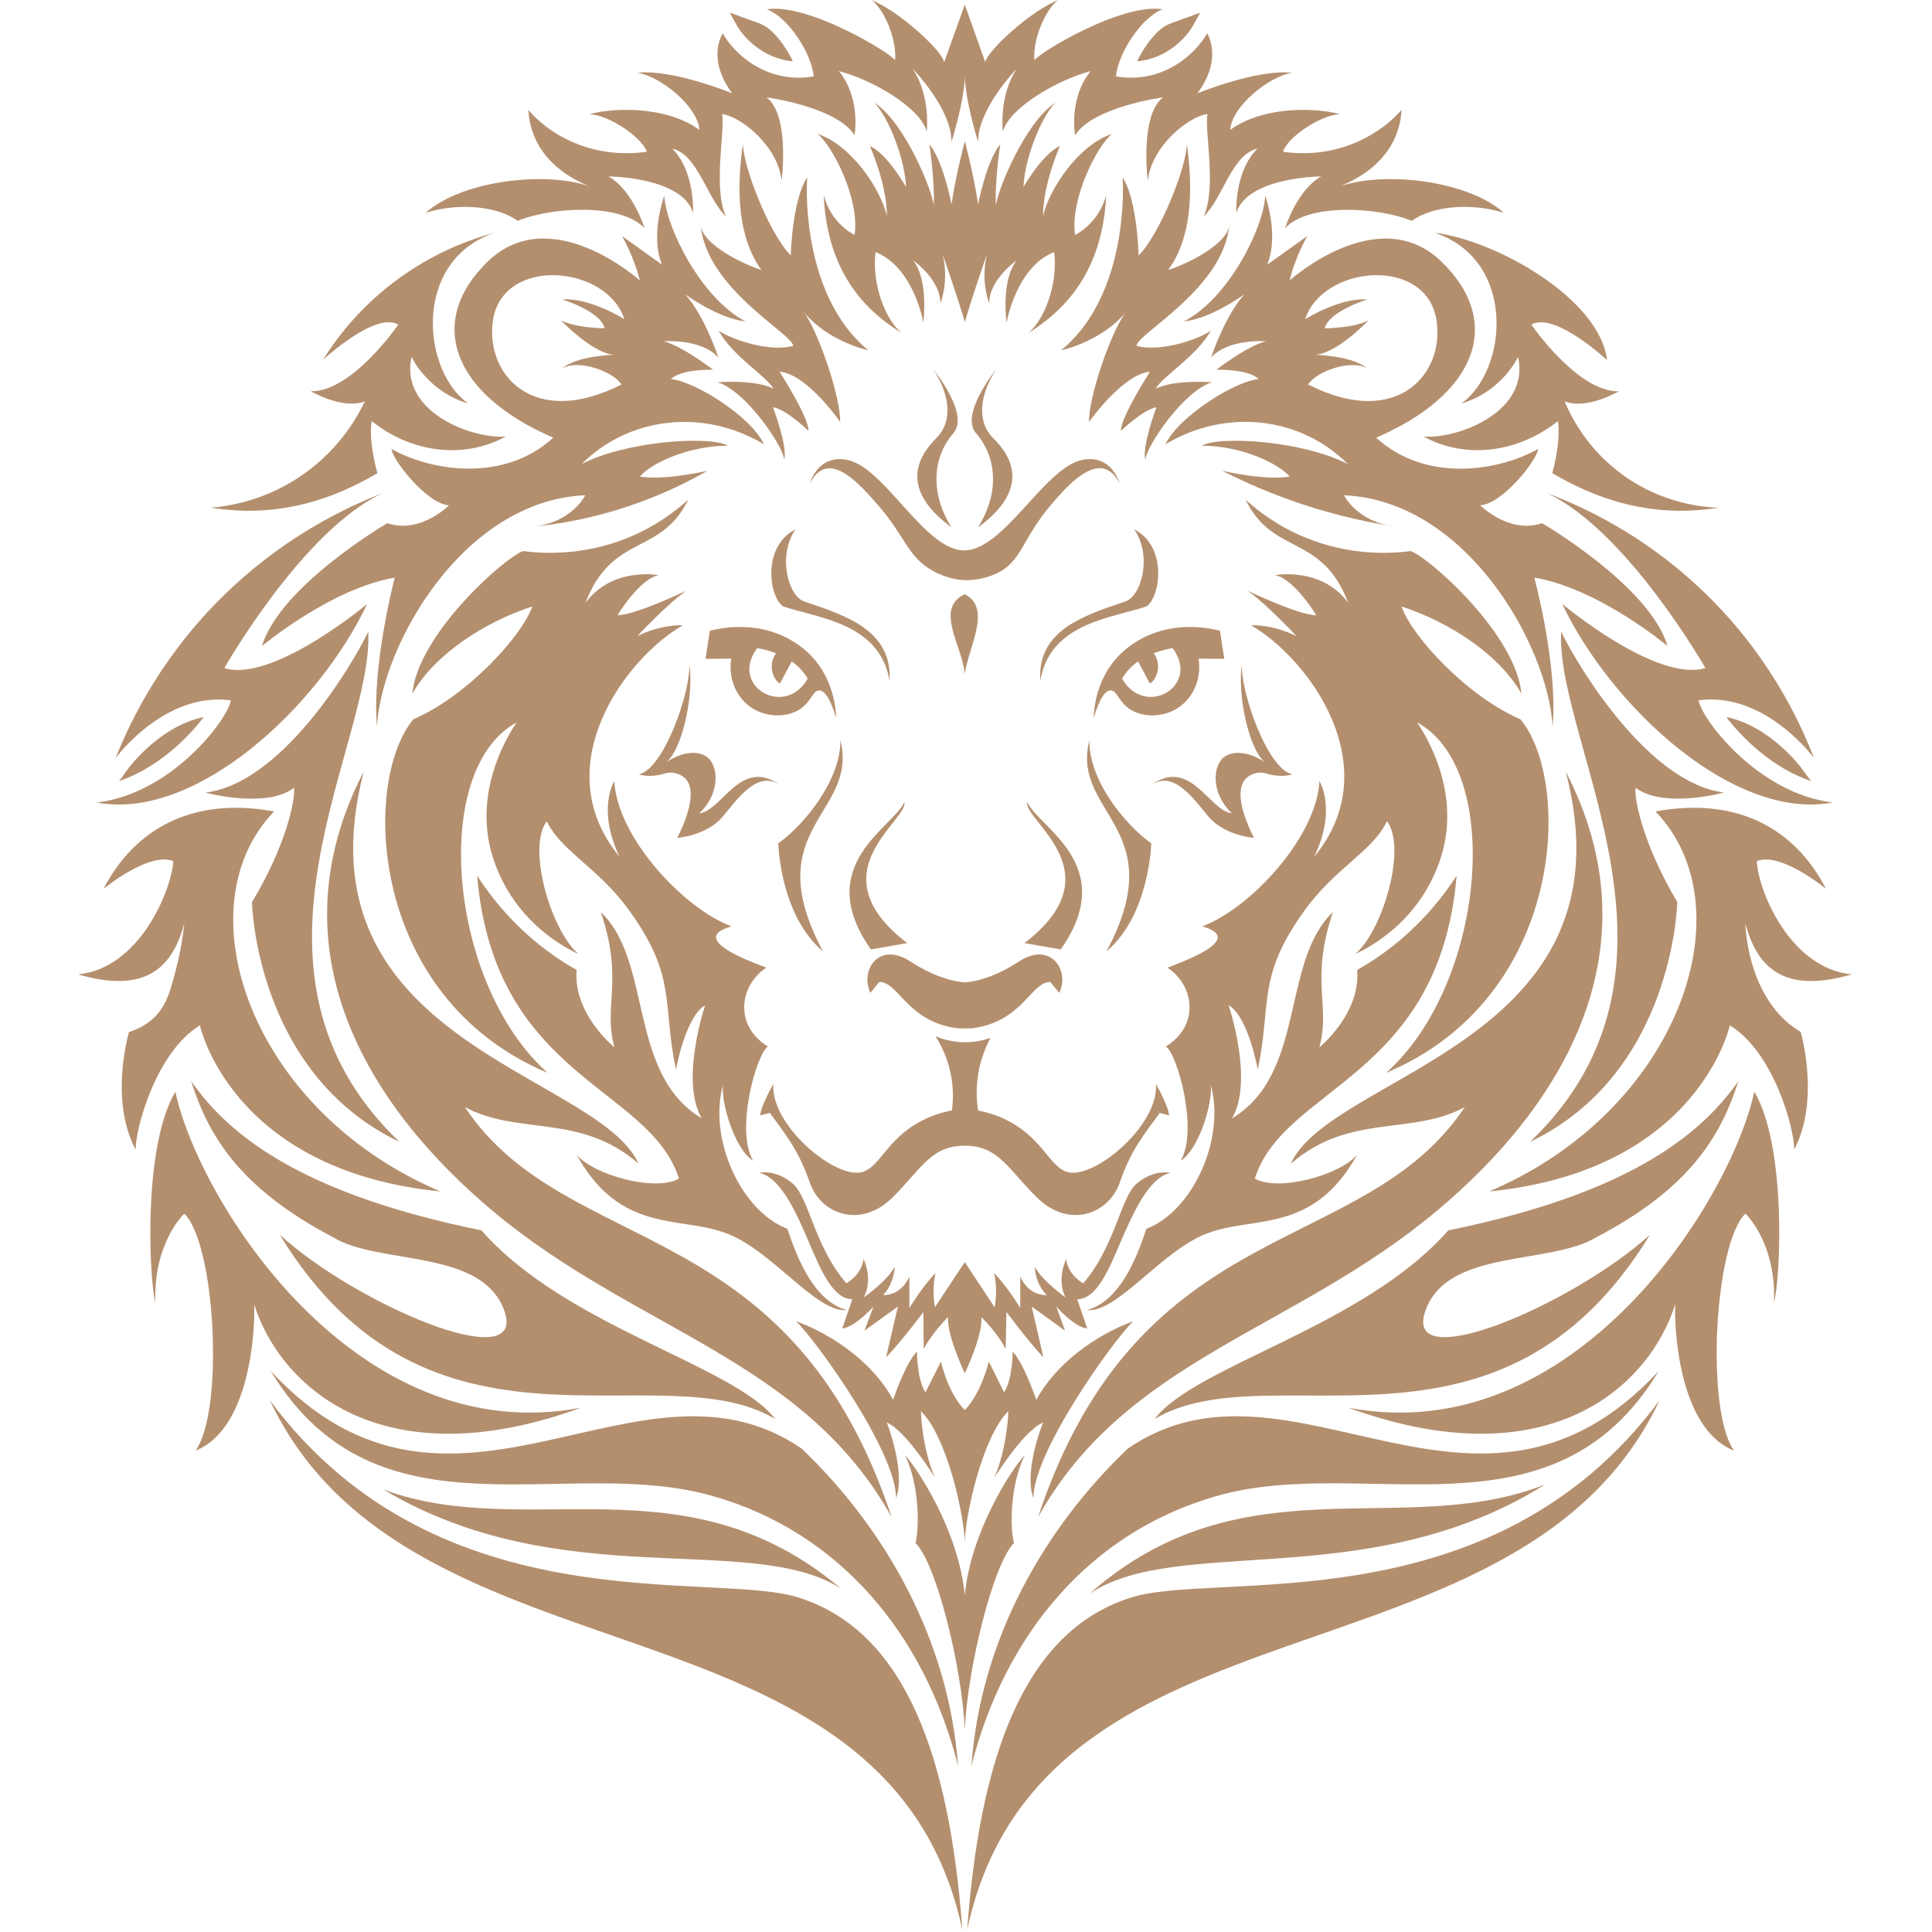
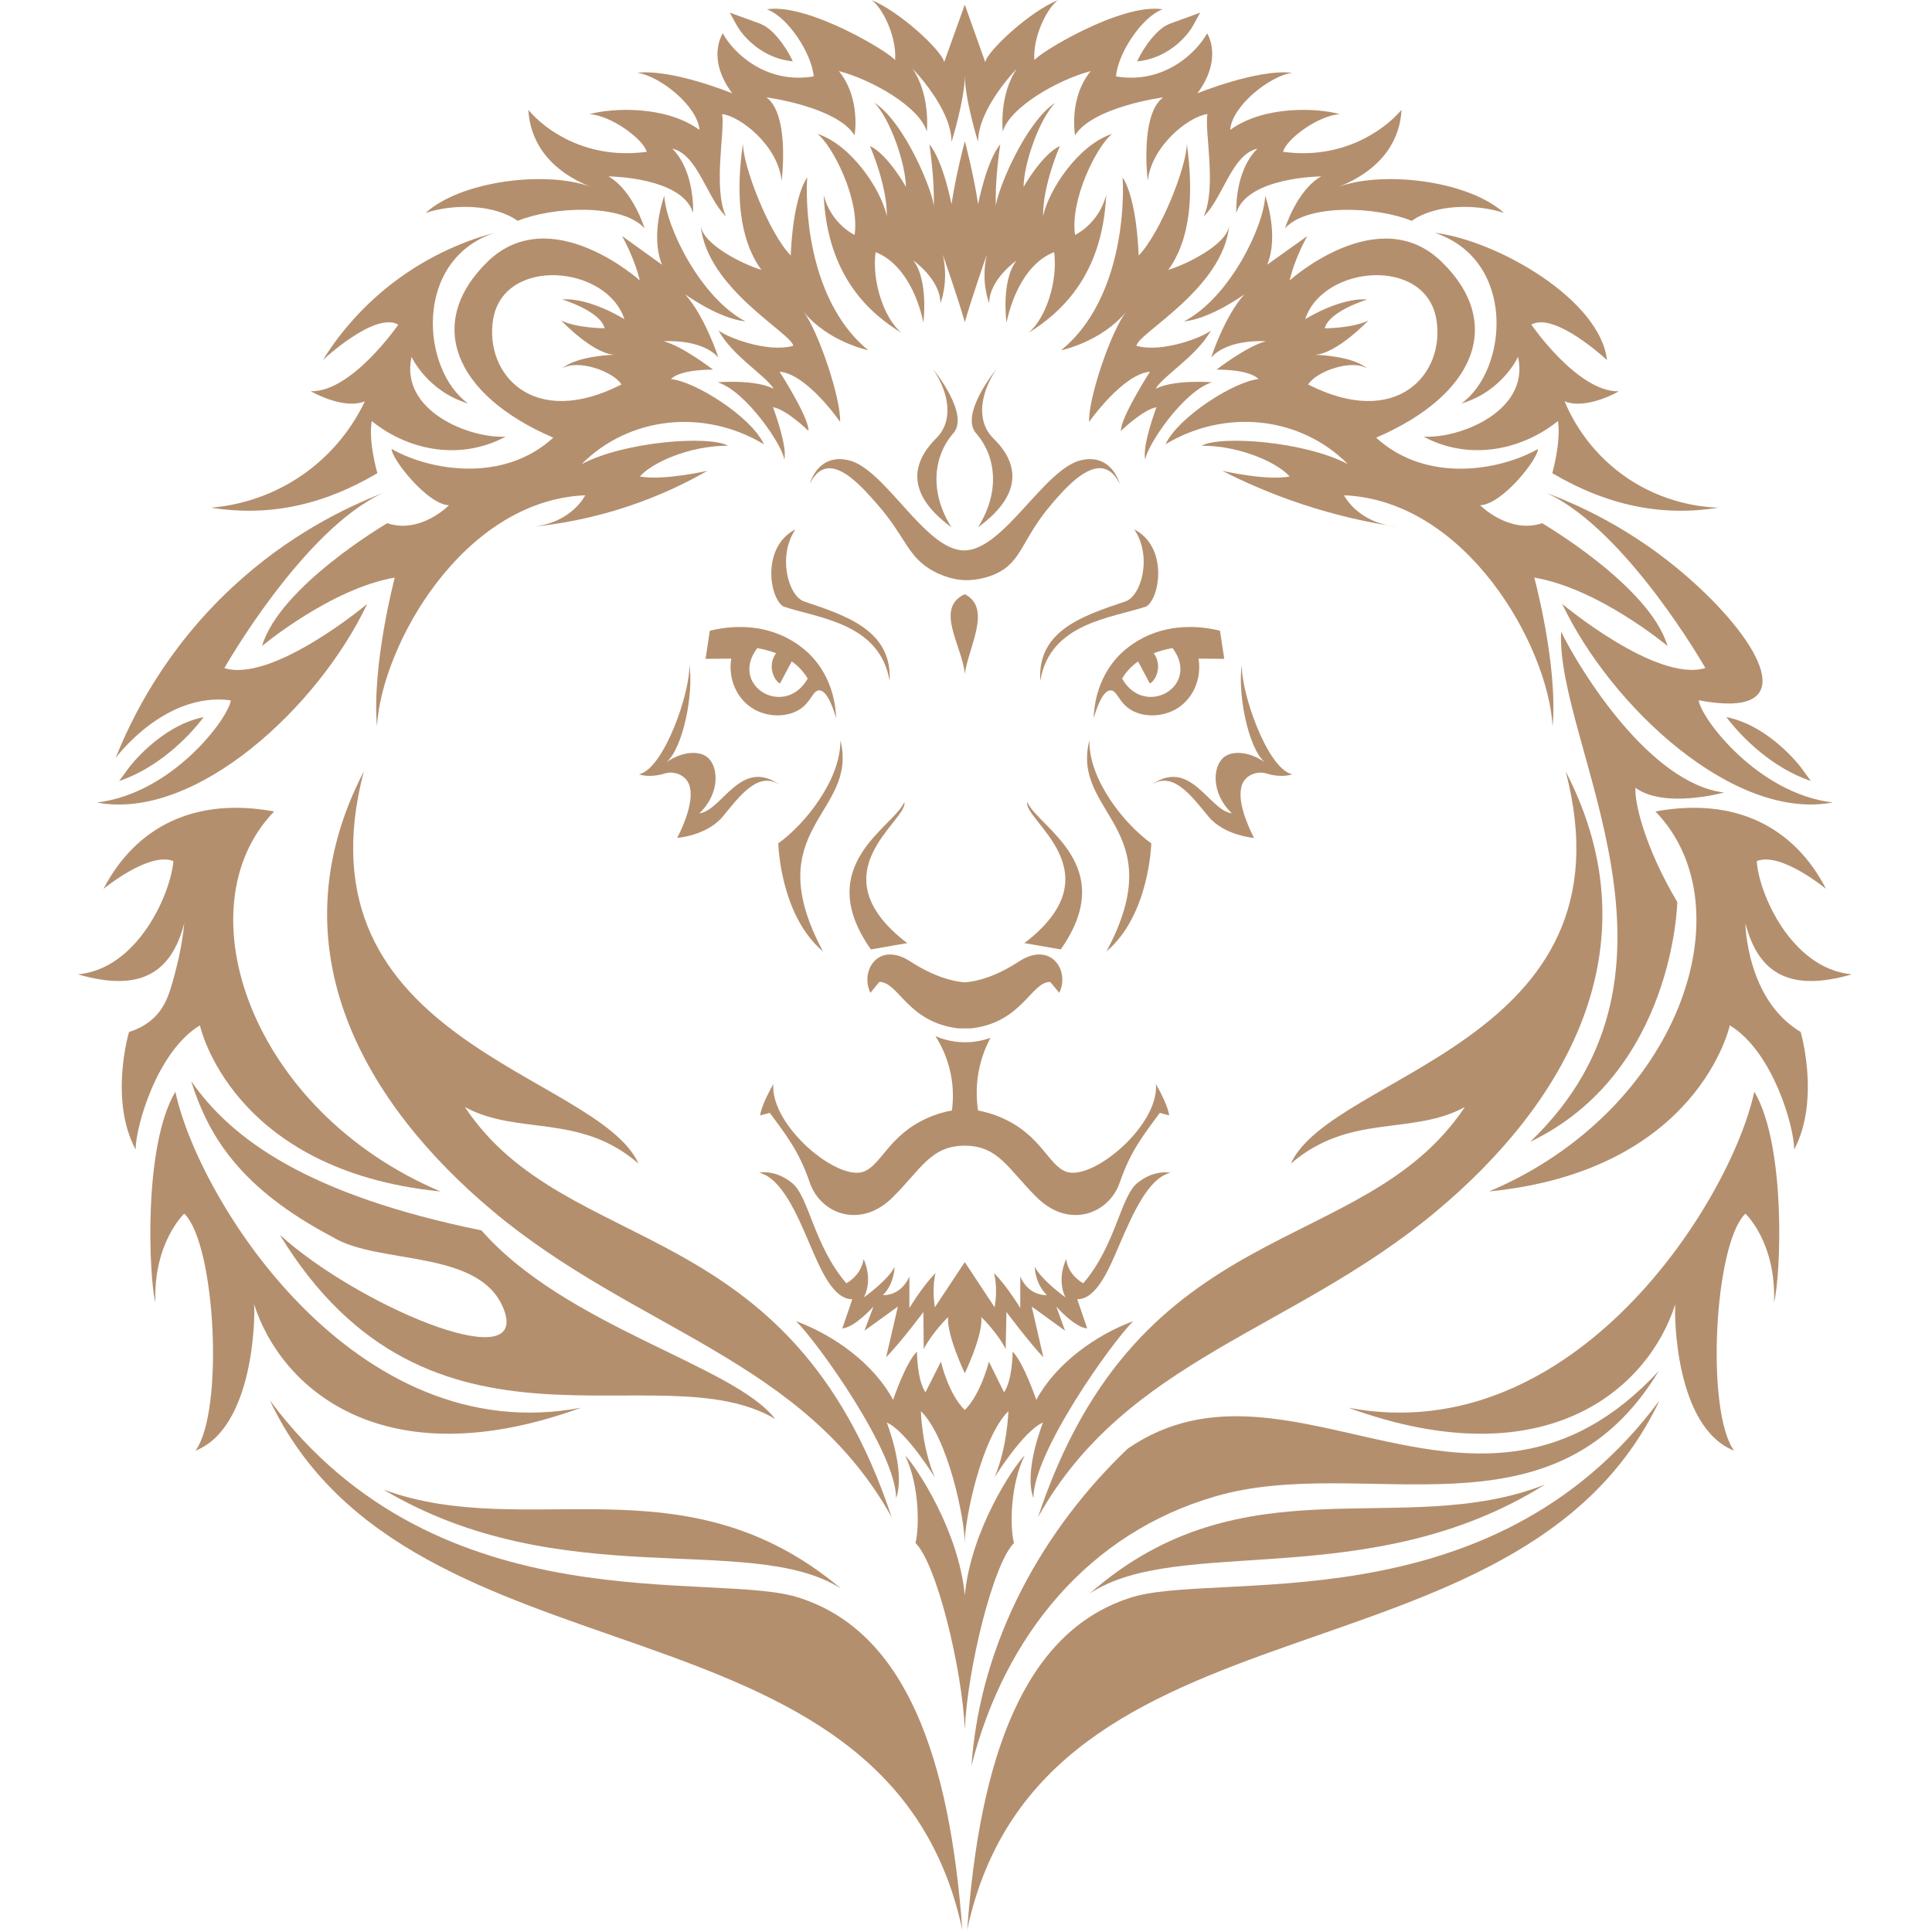
<svg xmlns="http://www.w3.org/2000/svg" width="700" height="700" viewBox="0 0 700 700" fill="none">
  <g clip-path="url(#clip0_262_75)">
    <mask id="mask0_262_75" style="mask-type:luminance" maskUnits="userSpaceOnUse" x="0" y="0" width="700" height="700">
      <path d="M0 0H699.212V699.212H0V0Z" fill="white" />
    </mask>
    <g mask="url(#mask0_262_75)">
-       <path d="M502.194 388.719C567.285 361.402 569.645 283.057 550.858 260.599C531.438 252.257 511.473 230.465 507.786 219.734C525.952 225.673 543.573 237.657 551.25 251.35C549.272 229.967 518.273 202.369 511.141 199.662C503.809 200.606 489.149 201.443 472.864 194.73C463.056 190.686 455.929 185.253 451.325 181.075C461.222 201.507 478.874 193.105 488.517 218.481C478.874 205.195 461.948 208.399 461.948 208.399C468.872 209.591 476.912 222.907 476.912 222.907C470.473 222.907 451.988 214.021 451.988 214.021C458.881 218.826 469.717 230.465 469.717 230.465C460.86 226.081 453.213 226.534 453.213 226.534C474.145 238.519 503.086 277.813 476.169 310.411C484.482 293.138 478.06 283.042 478.06 283.042C476.94 303.581 452.821 329.226 435.59 335.65C439.121 336.647 440.988 337.875 441.188 339.331C441.582 342.198 435.526 345.953 423.017 350.597C428.912 354.541 431.949 361.357 430.732 367.829C429.374 375.049 423.332 378.607 422.397 379.138C426.508 381.753 434.321 409.333 427.794 420.562C434.534 416.269 439.626 399.025 438.616 392.845C444.205 412.493 432.161 438.819 415.356 445.225C411.616 456.546 405.448 471.554 393.782 474.666C404.845 475.875 421.052 452.782 437.722 446.754C454.468 440.481 475.821 447.071 491.721 418.399C485.192 425.973 462.84 431.865 454.648 426.999C465.242 393.509 521.494 390.715 527.765 317.273C514.238 338.129 498.157 347.739 491.721 351.442C493.05 367.365 478.029 379.455 478.029 379.455C482.2 364.206 474.538 355.386 482.94 330.481C464.034 348.495 473.326 389.037 446.368 405.207C454.421 391.667 445.157 364.206 445.157 364.206C452.428 368.603 455.708 387.555 455.708 387.555C460.83 363.411 455.222 354.178 472.496 330.118C483.697 314.433 497.326 308.477 502.54 297.537C509.842 307.267 500.925 337.282 491.009 345.714C496.597 343.039 508.656 336.293 516.877 322.297C521.441 314.527 522.964 307.686 523.408 305.449C527.597 284.409 516.845 266.83 513.485 261.761C545.16 279.082 537.968 357.019 502.194 388.719Z" fill="#B48F6E" />
-       <path d="M198.445 388.719C133.354 361.402 130.994 283.057 149.781 260.599C169.201 252.257 189.166 230.463 192.853 219.734C174.687 225.673 157.066 237.657 149.389 251.35C151.367 229.967 182.366 202.369 189.498 199.662C196.83 200.606 211.49 201.443 227.775 194.73C237.583 190.686 244.71 185.253 249.314 181.075C239.417 201.507 221.765 193.105 212.122 218.481C221.765 205.195 238.691 208.399 238.691 208.399C231.767 209.591 223.727 222.907 223.727 222.907C230.166 222.907 248.651 214.021 248.651 214.021C241.758 218.826 230.922 230.463 230.922 230.463C239.779 226.081 247.426 226.534 247.426 226.534C226.494 238.519 197.553 277.813 224.47 310.411C216.157 293.138 222.579 283.042 222.579 283.042C223.699 303.581 247.818 329.226 265.047 335.65C261.518 336.647 259.651 337.875 259.451 339.331C259.057 342.198 265.113 345.953 277.622 350.597C271.727 354.541 268.69 361.357 269.907 367.829C271.265 375.049 277.306 378.607 278.242 379.138C274.131 381.753 266.318 409.333 272.845 420.562C266.105 416.269 261.013 399.025 262.023 392.845C256.434 412.493 268.478 438.819 285.283 445.225C289.023 456.546 295.191 471.554 306.857 474.666C295.794 475.875 279.587 452.782 262.917 446.754C246.171 440.481 224.818 447.071 208.918 418.399C215.447 425.973 237.799 431.865 245.991 426.999C235.397 393.509 179.145 390.715 172.874 317.273C186.401 338.129 202.482 347.739 208.918 351.442C207.589 367.365 222.61 379.455 222.61 379.455C218.439 364.206 226.101 355.386 217.699 330.481C236.605 348.495 227.313 389.037 254.271 405.207C246.218 391.667 255.482 364.206 255.482 364.206C248.211 368.603 244.931 387.555 244.931 387.555C239.809 363.411 245.417 354.178 228.143 330.118C216.942 314.433 203.313 308.477 198.099 297.537C190.797 307.267 199.714 337.282 209.63 345.714C204.042 343.039 191.983 336.293 183.762 322.297C179.198 314.527 177.675 307.686 177.231 305.449C173.042 284.409 183.794 266.83 187.154 261.761C155.479 279.082 162.671 357.019 198.445 388.719Z" fill="#B48F6E" />
      <path d="M253.866 81.625C256.028 104.655 286.977 120.798 287.401 125.302C277.577 127.961 262.737 121.855 260.32 119.678C265.337 129.05 277.577 136.129 280.298 140.874C273.649 137.369 259.988 138.502 259.988 138.502C270.354 141.69 283.805 161.743 284.153 166.567C285.453 161.73 280.057 147.538 280.057 147.538C284.969 148.325 292.918 156.107 292.918 156.107C293.205 151.378 282.445 134.662 282.445 134.662C292.436 135.494 304.389 152.859 304.389 152.859C304.676 144.047 296.349 119.663 291.136 112.938C300.097 123.909 314.589 126.903 314.589 126.903C294.838 110.777 291.572 80.051 292.449 64.29C286.993 72.526 286.51 92.565 286.51 92.565C278.666 84.586 269.189 60.286 269.189 52.003C266.681 69.369 267.468 86.173 275.841 97.765C269.568 95.907 254.576 88.682 253.866 81.625Z" fill="#B48F6E" />
      <path d="M430.014 52.017C430.014 60.285 420.387 84.616 412.543 92.581C412.543 92.581 412.099 72.571 406.765 64.307C407.565 80.083 404.317 110.793 384.443 126.919C384.443 126.919 398.966 123.941 408.065 112.939C402.653 119.695 394.31 144.077 394.597 152.873C394.597 152.873 406.765 135.525 416.654 134.677C416.654 134.677 405.918 151.393 406.143 156.108C406.143 156.108 414.206 148.339 418.997 147.555C418.997 147.555 413.663 161.744 414.963 166.567C415.355 161.744 428.699 141.704 439.143 138.503C439.143 138.503 425.419 137.399 418.695 140.873C421.417 136.129 433.626 129.049 438.779 119.695C436.438 121.869 421.401 127.991 411.766 125.301C412.099 120.797 443.147 104.687 445.386 81.639C444.569 88.696 429.545 95.907 423.274 97.795C431.722 86.204 432.387 69.399 430.014 52.017Z" fill="#B48F6E" />
      <path d="M520.404 115.643C523.782 135.282 506.231 155.734 473.968 139.314C476.875 134.568 489.69 129.978 495.408 133.531C489.996 128.834 476.456 128.539 476.456 128.539C484.344 128.162 495.786 116.128 495.786 116.128C490.011 118.954 479.97 118.954 479.97 118.954C481.532 112.71 495.408 108.51 495.408 108.51C485.367 107.755 472.89 115.658 472.89 115.658C479.284 96.06 516.5 92.775 520.404 115.643ZM458.412 70.908C457.927 82.168 445.386 107.982 428.942 116.46C438.795 115.478 450.886 106.62 450.886 106.62C443.647 114.614 438.795 129.578 438.795 129.578C445.052 122.551 458.686 123.652 458.686 123.652C451.974 125.27 440.746 133.93 440.746 133.93C453.638 133.93 455.98 137.354 455.98 137.354C447.379 138.152 427.128 150.819 422.262 160.974C444.204 147.795 471.287 150.971 488.366 168.168C472.603 159.856 442.104 157.711 435.379 161.487C449.874 161.487 463.247 167.956 467.267 172.656C458.668 174.243 442.86 170.586 442.86 170.586C450.971 174.726 460.656 178.994 471.834 182.694C484.522 186.896 496.156 189.38 506.063 190.868C491.644 189.282 486.976 179.443 486.976 179.443C531.438 181.378 560.847 234.06 562.542 263.168C564.49 240.968 555.907 209.274 555.907 209.274C579.332 213.235 604.176 234.06 604.176 234.06C597.815 212.359 558.732 189.568 558.732 189.568C546.732 193.59 536.29 183.07 536.29 183.07C544.404 182.706 557.235 166.278 557.235 162.698C543.104 170.632 516.672 175.12 498.598 158.572C534.747 143.048 545.16 116.928 522.218 94.743C499.368 72.662 467.267 101.603 467.267 101.603C469.234 93.111 473.676 85.524 473.676 85.524L459.138 95.891C463.564 85.071 458.412 70.908 458.412 70.908Z" fill="#B48F6E" />
      <path d="M296.166 48.498C301.607 52.669 311.597 72.194 309.631 85.115C309.631 85.115 301.183 81.247 298.434 70.682C299.778 100.425 315.374 113.694 326.726 120.675C320.271 115.447 315.843 101.861 317.234 91.356C327.057 95.151 332.587 107.105 334.555 116.898C334.555 116.898 336.518 101.587 330.91 94.378C330.91 94.378 340.734 101.242 340.734 109.886C340.734 109.886 343.894 102.238 341.582 92.234C341.582 92.234 347.173 108.253 349.577 116.717C351.949 108.269 357.555 92.234 357.555 92.234C355.227 102.238 358.403 109.886 358.403 109.886C358.403 101.226 368.33 94.378 368.33 94.378C362.618 101.587 364.674 116.898 364.674 116.898C366.73 107.105 372.065 95.151 381.934 91.356C383.338 101.861 378.955 115.447 372.533 120.675C383.73 113.694 399.419 100.425 400.793 70.682C397.998 81.23 389.518 85.115 389.518 85.115C387.615 72.194 397.543 52.653 402.97 48.498C390.774 52.426 379.954 68.747 377.943 78.299C377.763 67.146 384.019 52.908 384.019 52.908C377.518 55.903 370.855 67.721 370.855 67.721C371.035 58.743 376.687 43.072 382.326 37.238C371.309 44.432 361.031 69.715 360.835 74.716C360.382 65.303 362.422 52.261 362.422 52.261C357.405 58.351 354.382 73.977 354.382 73.977C352.795 63.186 349.605 51.278 349.577 51.158C349.545 51.278 346.357 63.202 344.754 73.977C344.754 73.977 341.778 58.351 336.73 52.261C336.73 52.261 338.725 65.303 338.301 74.716C338.135 69.715 327.934 44.416 316.826 37.238C322.447 43.072 328.039 58.774 328.25 67.721C328.25 67.721 321.691 55.916 315.194 52.908C315.194 52.908 321.479 67.146 321.314 78.299C319.289 68.734 308.378 52.426 296.166 48.498Z" fill="#B48F6E" />
      <path d="M178.677 115.649C182.566 92.769 219.872 96.066 226.225 115.649C226.225 115.649 213.762 107.761 203.681 108.489C203.681 108.489 217.584 112.7 219.064 118.932C219.064 118.932 209.024 118.932 203.292 116.106C203.292 116.106 214.757 128.164 222.617 128.54C222.617 128.54 209.01 128.824 203.668 133.521C209.336 129.968 222.226 134.557 225.174 139.301C192.969 155.732 175.42 135.282 178.677 115.649ZM140.306 189.568C140.306 189.568 101.368 212.358 94.932 234.06C94.932 234.06 119.866 213.234 143.028 209.274C143.028 209.274 134.662 240.982 136.581 263.138C138.25 234.046 167.541 181.377 212.034 179.442C212.034 179.442 207.378 189.296 193.066 190.852C202.416 189.916 214.129 187.906 227.125 183.61C238.905 179.717 248.67 174.958 256.297 170.586C256.297 170.586 240.429 174.213 231.832 172.656C235.85 167.928 249.301 161.488 263.764 161.488C257.04 157.71 226.494 159.856 210.718 168.168C227.841 151 254.877 147.826 276.792 160.974C272.078 150.804 251.614 138.125 243.121 137.354C243.121 137.354 245.493 133.93 258.34 133.93C258.34 133.93 247.124 125.269 240.417 123.652C240.417 123.652 254.138 122.55 260.302 129.577C260.302 129.577 255.453 114.602 248.213 106.621C248.213 106.621 260.302 115.433 270.11 116.444C253.849 107.981 241.261 82.169 240.685 70.909C240.685 70.909 235.444 85.072 239.854 95.906L225.378 85.524C225.378 85.524 229.761 93.11 231.814 101.604C231.814 101.604 199.64 72.648 176.745 94.728C153.924 116.898 164.382 143.049 200.454 158.572C182.502 175.09 155.886 170.602 141.88 162.668C141.88 166.264 154.754 182.705 162.658 183.069C162.689 183.069 152.366 193.589 140.306 189.568Z" fill="#B48F6E" />
      <path d="M559.798 537.876C508.256 558.204 450.596 528.39 394.831 577.364C427.276 555.852 496.358 577.594 559.798 537.876Z" fill="#B48F6E" />
      <path d="M601.003 496.73C535.064 567.851 467.66 484.291 408.621 524.855C378.456 553.586 355.197 593.998 351.979 639.79C364.009 592.395 394.659 555.368 440.368 542.159C494.169 526.472 562.42 560.659 601.003 496.73Z" fill="#B48F6E" />
      <path d="M304.647 575.523C247.911 527.775 190.878 558.888 138.9 539.689C203.291 578.033 271.772 554.735 304.647 575.523Z" fill="#B48F6E" />
-       <path d="M347.113 639.789C343.803 593.997 320.56 553.616 290.484 524.872C231.379 484.308 164.033 567.851 98.106 496.76C136.719 560.659 204.945 526.472 258.747 542.189C304.388 555.368 335.129 592.395 347.113 639.789Z" fill="#B48F6E" />
      <path d="M101.368 447.372C155.902 536.9 238.645 489.159 280.857 514.111C265.954 494.673 204.945 480.681 174.462 445.799C111.372 432.924 83.821 412.688 69.253 391.695C75.554 411.585 86.86 430.491 120.606 448.247C137.466 458.585 175.128 452.177 182.896 475.391C190.45 498.785 129.01 472.536 101.368 447.372Z" fill="#B48F6E" />
      <path d="M304.493 268.21C304.63 282.538 291.587 298.709 281.991 305.554C281.991 305.554 282.549 331.534 298.191 344.727C274.131 299.766 311.205 295.019 304.493 268.21Z" fill="#B48F6E" />
      <path d="M407.684 217.934C392.088 223.18 375.766 228.56 376.916 246.725C380.345 225.673 402.76 223.966 415.356 219.733C420.386 216.469 423.182 198.061 410.95 191.804C417.608 201.538 413.526 216.046 407.684 217.934Z" fill="#B48F6E" />
      <path d="M393.917 481.315L390.305 470.737C397.317 470.737 401.761 460.006 405.917 450.214C410.209 440.359 416.051 426.682 424.075 424.929C424.075 424.959 418.439 423.507 412.129 428.586C405.933 433.529 404.331 451.15 392.483 464.963C392.483 464.963 387.056 462.214 386.3 456.198C386.3 456.198 382.72 463.269 386.027 470.055C386.027 470.055 377.475 463.937 374.905 458.994C374.905 458.994 374.905 464.919 379.304 469.269C372.02 469.269 369.661 462.454 369.661 462.454V473.941C369.661 473.941 364.856 465.901 360.14 461.246C360.14 461.246 361.665 466.291 360.367 473.639L349.561 457.286L338.725 473.639C337.545 466.291 338.967 461.246 338.967 461.246C334.283 465.93 329.491 473.941 329.491 473.941V462.454C329.491 462.454 327.073 469.269 319.909 469.269C324.127 464.919 324.127 458.994 324.127 458.994C321.692 463.937 313.004 470.055 313.004 470.055C316.479 463.269 312.896 456.198 312.896 456.198C312.005 462.229 306.64 464.963 306.64 464.963C294.792 451.15 293.128 433.529 286.932 428.586C280.692 423.507 275.084 424.929 275.084 424.929C283.095 426.667 288.927 440.359 293.128 450.214C297.315 460.006 301.804 470.737 308.801 470.737L305.175 481.315C309.737 480.951 316.479 473.395 316.479 473.395L313.2 482.146L325.321 473.395L321.043 491.803C326.74 485.897 334.567 475.362 334.567 475.362L334.675 488.781C337.848 482.706 343.5 477.203 343.5 477.203C342.987 483.733 349.561 497.562 349.561 497.562C349.561 497.562 356.225 483.703 355.545 477.203C355.545 477.203 361.304 482.706 364.371 488.781L364.66 475.362C364.66 475.362 372.517 485.909 378.032 491.803L373.817 473.395L385.892 482.146L382.72 473.395C382.704 473.395 389.295 480.951 393.917 481.315Z" fill="#B48F6E" />
      <path d="M443.479 274.325C439.278 277.65 438.765 287.504 446.335 294.682C438.021 293.776 431.267 273.917 416.819 284.649C424.89 278.785 431.902 288.698 437.753 295.741C443.554 302.814 454.359 303.585 454.359 303.585C453.627 302.184 448.931 293.046 449.523 286.764C449.621 285.737 449.809 283.984 451.086 282.448C452.657 280.561 454.927 280.13 455.539 280.024C458.15 279.569 459.201 280.693 462.541 281.018C464.523 281.213 466.285 281.164 468.202 280.552C459.045 278.528 449.373 250.145 449.977 240.67C448.299 250.676 452.049 270.698 458.201 276.157C452.927 272.413 446.706 271.77 443.479 274.325Z" fill="#B48F6E" />
      <path d="M386.284 424.521C379.826 422.167 377.338 411.479 363.309 405.154C359.64 403.501 356.4 402.741 354.372 402.365C353.881 399.189 353.513 394.407 354.493 388.746C355.46 383.162 357.368 378.837 358.878 376.022C356.8 376.773 353.489 377.679 349.354 377.631C344.697 377.577 341.06 376.335 338.933 375.422C340.704 378.183 343.166 382.766 344.436 388.918C345.584 394.489 345.317 399.223 344.897 402.338C342.856 402.713 339.589 403.473 335.889 405.137C321.852 411.454 319.361 422.159 312.882 424.521C303.3 428.011 279.088 407.777 280.192 392.754C275.432 401.218 275.432 404.134 275.432 404.134L278.922 403.211C284.484 410.859 289.365 416.693 293.386 428.421C297.3 439.995 312.005 445.407 323.596 433.65C333.661 423.674 337.26 415.106 349.561 415.106C361.786 415.106 365.369 423.69 375.478 433.65C387.056 445.407 401.761 439.995 405.721 428.421C409.741 416.693 414.646 410.859 420.221 403.211L423.59 404.134C423.59 404.134 423.59 401.218 418.816 392.754C420.009 407.777 395.821 427.995 386.284 424.521Z" fill="#B48F6E" />
-       <path d="M578.5 448.219C612.308 430.49 623.521 411.584 629.854 391.695C615.194 412.672 587.75 432.894 524.713 445.799C494.14 480.68 433.188 494.674 418.348 514.111C460.469 489.175 543.105 536.915 597.816 447.372C570.008 472.536 508.648 498.786 516.296 475.391C523.868 452.178 561.604 458.586 578.5 448.219Z" fill="#B48F6E" />
      <path d="M374.422 542.81C374.422 526.172 402.578 486.694 410.572 478.685C396.743 483.824 382.475 494.193 375.464 507.204C375.464 507.204 371.066 494.1 366.91 489.689C366.91 489.689 366.91 499.876 363.783 504.468L358.296 493.345C358.296 493.345 355.47 504.981 349.56 510.876C343.531 504.981 340.916 493.345 340.916 493.345L335.31 504.468C332.226 499.876 332.226 489.689 332.226 489.689C327.92 494.1 323.596 507.204 323.596 507.204C316.63 494.193 302.332 483.824 288.43 478.685C296.514 486.694 324.67 526.172 324.67 542.81C328.238 533.046 321.3 515.41 321.3 515.41C328.238 518.372 338.694 535.268 338.694 535.268C333.904 524.069 333.662 511.285 333.662 511.285C343.348 520.76 349.544 549.989 349.544 559.177C349.544 549.989 355.756 520.776 365.354 511.285C365.354 511.285 365.066 524.054 360.338 535.268C360.338 535.298 370.795 518.402 377.896 515.41C377.896 515.41 370.795 533.03 374.422 542.81Z" fill="#B48F6E" />
      <path d="M353.974 157.347C360.79 165.479 362.482 178.172 354.335 191.08C373.499 177.13 366.534 165.296 359.943 158.859C353.61 152.572 355.122 142.628 360.97 133.794C360.987 133.764 347.174 150.591 353.974 157.347Z" fill="#B48F6E" />
      <path d="M283.805 219.734C296.333 223.967 318.776 225.672 322.328 246.726C323.265 228.56 307.018 223.18 291.422 217.935C285.618 216.047 281.614 201.538 288.202 191.804C275.932 198.06 278.666 216.468 283.805 219.734Z" fill="#B48F6E" />
      <path d="M344.726 191.05C336.626 178.173 338.287 165.48 345.087 157.333C351.918 150.577 338.106 133.764 338.106 133.764C343.97 142.596 345.571 152.557 339.134 158.86C332.71 165.296 325.652 177.116 344.726 191.05Z" fill="#B48F6E" />
      <path d="M307.2 166.687C306.064 166.448 303.103 165.84 300.017 167.177C294.879 169.408 293.387 175.347 293.387 175.347C294.369 173.295 296.043 170.728 298.76 169.921C304.916 168.096 312.375 176.516 317.443 182.236C328.467 194.677 328.601 201.779 338.303 206.992C343.655 209.867 348.159 210.152 349.537 210.203C350.197 210.227 355.42 210.361 360.768 207.909C370.437 203.479 370.045 195.4 381.169 182.465C385.461 177.476 393.681 167.92 400.297 169.905C403.028 170.725 404.719 173.283 405.721 175.347C405.721 175.347 404.215 169.392 399.064 167.168C395.988 165.84 393.035 166.451 391.908 166.687C378.5 169.517 363.633 199.485 349.307 199.428C335.035 199.371 320.591 169.507 307.2 166.687Z" fill="#B48F6E" />
      <path d="M72.428 371.504C72.428 371.504 83.641 424.127 159.576 431.685C90.533 402.411 65.793 328.684 99.314 294.013C70.462 288.648 49.137 299.667 37.485 322.077C37.485 322.077 53.973 308.447 62.816 311.999C61.954 323.259 50.257 350.943 28.268 353.029C50.257 359.437 61.985 353.029 66.76 334.5C66.129 340.848 65.048 346.053 64.105 349.813C61.806 358.997 60.31 364.659 55.374 369.119C52.321 371.873 49.018 373.207 46.75 373.892C46.75 373.892 39.45 398.392 49.137 416.497C49.137 408.441 56.725 381.072 72.428 371.504Z" fill="#B48F6E" />
      <path d="M315.541 343.991L328.388 341.755V341.771H328.779C295.108 316.063 329.223 297.263 327.664 290.582C323.965 299.606 293.965 313.372 315.541 343.991Z" fill="#B48F6E" />
      <path d="M133.031 218.826C133.031 218.826 98.89 247.451 81.282 242.071C81.282 242.071 109.725 191.971 138.734 178.641C125.303 183.842 104.414 193.87 83.971 212.954C59.555 235.742 47.541 260.462 41.899 274.638C41.899 274.638 59.537 250.547 83.625 253.738C82.825 260.207 62.438 287.546 35.082 290.764C70.839 297.536 115.379 256.155 133.031 218.826Z" fill="#B48F6E" />
      <path d="M636.503 311.998C645.178 308.446 661.62 322.078 661.62 322.078C650.074 299.667 628.751 288.647 599.794 294.013C633.406 328.667 608.575 402.411 539.539 431.685C615.464 424.142 626.739 371.503 626.739 371.503C642.472 381.071 650.074 408.441 650.074 416.497C659.596 398.393 652.416 373.891 652.416 373.891C632.711 362.203 632.378 334.499 632.378 334.499C637.154 353.029 648.82 359.437 670.946 353.029C648.82 350.943 637.138 323.258 636.503 311.998Z" fill="#B48F6E" />
      <path d="M46.734 278.099L43.154 282.995C57.073 278.295 68.15 267.325 73.802 259.814C58.116 262.942 46.872 277.919 46.734 278.099Z" fill="#B48F6E" />
      <path d="M210.537 510.045C128.542 525.597 71.959 434.919 63.541 395.564C51.798 415.256 53.99 462.999 56.286 471.839C55.561 450.153 66.759 439.724 66.759 439.724C78.081 450.607 81.282 511.224 70.839 525.597C92.059 517.193 92.482 476.781 92.059 472.551C101.702 502.853 138.734 536.176 210.537 510.045Z" fill="#B48F6E" />
      <path d="M642.759 471.839C645.177 463.012 647.323 415.256 635.611 395.535C627.163 434.889 570.566 525.597 488.517 510.045C560.394 536.176 597.377 502.853 606.989 472.536C606.581 476.751 606.989 517.193 628.281 525.597C617.915 511.209 621.089 450.591 632.393 439.724C632.393 439.724 643.593 450.121 642.759 471.839Z" fill="#B48F6E" />
      <path d="M582.248 130.469C579.738 108.465 542.396 87.125 519.861 84.346C549.56 94.32 546.386 134.052 529.473 146.209C544.405 141.765 550.013 129.306 550.013 129.306C554.409 148.99 528.734 158.994 515.812 158.194C531.425 166.657 550.376 163.802 564.49 152.556C565.625 160.25 562.421 171.448 562.421 171.448C582.929 183.508 602.606 187.15 622.674 183.946C617.078 183.757 602.664 182.528 588.397 172.377C574.972 162.828 569.056 150.621 566.88 145.408C574.873 148.612 586.541 141.781 586.541 141.781C571.684 142.144 554.832 117.624 554.832 117.624C563.282 112.757 582.248 130.469 582.248 130.469Z" fill="#B48F6E" />
      <path d="M423.412 8.825C419.678 10.185 414.646 16.427 412.022 22.231C422.805 21.248 429.925 13.509 432.266 9.264L434.865 4.579L423.412 8.748V8.825Z" fill="#B48F6E" />
-       <path d="M615.734 212.953C594.997 193.528 573.709 183.621 560.378 178.628C589.321 191.956 617.899 242.039 617.899 242.039C600.173 247.436 566.001 218.797 566.001 218.797C583.775 256.156 628.282 297.536 664.041 290.749C636.777 287.529 616.238 260.176 615.465 253.708C639.586 250.533 657.223 274.624 657.223 274.624C651.85 260.68 640.138 235.811 615.734 212.953Z" fill="#B48F6E" />
+       <path d="M615.734 212.953C594.997 193.528 573.709 183.621 560.378 178.628C589.321 191.956 617.899 242.039 617.899 242.039C600.173 247.436 566.001 218.797 566.001 218.797C583.775 256.156 628.282 297.536 664.041 290.749C636.777 287.529 616.238 260.176 615.465 253.708C651.85 260.68 640.138 235.811 615.734 212.953Z" fill="#B48F6E" />
      <path d="M625.485 259.814C631.153 267.325 642.216 278.296 656.133 282.981L652.553 278.1C652.432 277.92 641.175 262.941 625.485 259.814Z" fill="#B48F6E" />
      <path d="M154.225 77.137C164.322 73.796 179.071 73.948 187.563 80.022C199.986 74.913 225.197 73.553 233.538 82.713C233.538 82.713 229.337 68.946 220.45 63.912C220.45 63.912 247.154 64.094 251.114 77.121C251.114 77.121 251.901 62.188 243.589 53.864C252.762 55.886 256.209 71.937 263.023 78.421C258.249 67.964 262.783 47.046 261.633 41.334C268.435 42.181 281.901 52.881 283.201 65.513C283.201 65.513 286.283 41.574 277.698 35.273C277.698 35.273 303.013 38.613 309.631 48.996C309.631 48.996 312.005 35.621 303.933 25.752C316.07 28.912 333.27 38.853 335.793 47.65C335.793 47.65 337.274 34.729 330.654 24.906C330.654 24.906 344.754 39.202 344.754 51.429C344.754 51.429 349.577 35.969 349.577 27.278C349.577 35.969 354.366 51.429 354.366 51.429C354.366 39.186 368.391 24.906 368.391 24.906C361.802 34.716 363.343 47.65 363.343 47.65C365.869 38.885 383.187 28.925 395.201 25.752C387.086 35.621 389.518 48.996 389.518 48.996C396.125 38.629 421.445 35.273 421.445 35.273C412.861 41.574 415.855 65.513 415.855 65.513C417.243 52.865 430.695 42.149 437.495 41.334C436.303 47.046 440.957 67.964 436.105 78.421C443.013 71.937 446.322 55.87 455.601 53.864C447.122 62.188 447.939 77.121 447.939 77.121C452.005 64.094 478.681 63.912 478.681 63.912C469.822 68.946 465.591 82.713 465.591 82.713C473.829 73.585 499.142 74.913 511.503 80.022C520.013 73.948 534.779 73.796 544.903 77.137C532.299 65.65 502.043 61.781 485.495 67.509C501.71 60.829 507.273 49.917 507.802 39.808C501.077 47.668 485.842 57.929 464.865 54.996C466.179 50.174 477.862 41.773 485.478 41.362C477.273 39.065 457.943 38.16 445.731 47.061C446.307 38.477 459.938 27.534 468.19 26.373C455.601 24.921 433.855 33.808 433.855 33.808C443.314 21.008 437.361 12.088 437.361 12.088C433.309 19.36 421.461 30.573 404.345 27.686C405.01 19.36 413.709 6.09 421.249 3.369C406.174 0.982 375.857 19.509 374.786 21.852C374.089 12.89 379.922 2.04 383.535 -0C373.65 3.686 357.557 18.529 356.982 22.548L349.561 1.677L342.079 22.548C341.582 18.529 325.426 3.686 315.618 -0C319.289 2.04 324.987 12.89 324.309 21.852C323.234 19.509 292.931 0.982 277.849 3.369C285.453 6.121 294.141 19.374 294.806 27.686C277.73 30.573 265.835 19.36 261.889 12.088C261.889 12.088 255.769 20.992 265.291 33.808C265.291 33.808 243.649 24.921 230.923 26.373C239.206 27.55 252.778 38.492 253.427 47.061C241.154 38.16 221.947 39.065 213.545 41.362C221.253 41.773 232.873 50.174 234.339 54.996C213.182 57.929 197.962 47.65 191.433 39.808C192.007 49.886 197.405 60.829 213.558 67.509C197.209 61.781 166.845 65.65 154.225 77.137Z" fill="#B48F6E" />
      <path d="M264.4 4.578L266.998 9.264C269.387 13.509 276.49 21.248 287.25 22.23C284.619 16.426 279.619 10.186 275.854 8.825L275.871 8.749L264.4 4.578Z" fill="#B48F6E" />
      <path d="M136.733 171.447C136.733 171.447 133.423 160.25 134.677 152.557C148.663 163.817 167.555 166.657 183.198 158.194C170.489 158.995 144.719 148.99 149.117 129.306C149.117 129.306 154.799 141.751 169.611 146.194C152.669 134.051 149.481 94.319 179.223 84.33C170.535 86.661 156.43 91.625 142.082 102.691C129.406 112.465 121.514 123.167 116.981 130.438C116.981 130.438 135.887 112.727 144.311 117.625C144.311 117.625 127.439 142.143 112.598 141.751C112.598 141.751 124.263 148.582 132.198 145.409C129.557 150.975 123.307 162.189 110.618 171.346C96.635 181.439 82.589 183.437 76.433 183.946C96.577 187.15 116.271 183.523 136.733 171.447Z" fill="#B48F6E" />
      <path d="M567.3 279.551C592.963 377.837 482.577 388.719 467.661 421.651C488.985 403.151 511.551 411.585 530.727 401.111C493.747 456.591 412.997 438.545 376.069 549.747C408.064 492.287 468.72 482.176 520.421 438.847C566.364 400.521 600.52 343.811 567.3 279.551Z" fill="#B48F6E" />
      <path d="M178.602 438.819C230.349 482.16 291.118 492.287 323.069 549.716C286.146 438.545 205.306 456.545 168.432 401.097C187.564 411.555 210.174 403.151 231.362 421.62C216.537 388.703 106.145 377.823 131.806 279.52C98.528 343.811 132.833 400.521 178.602 438.819Z" fill="#B48F6E" />
-       <path d="M133.423 228.891C126.607 242.947 101.385 283.994 74.407 287.167C74.407 287.167 96.17 293.154 106.537 285.459C106.975 290.4 103.394 306.754 91.303 326.855C91.273 326.838 92.481 388.719 144.706 413.715C79.621 351.456 135.402 269.56 133.423 228.891Z" fill="#B48F6E" />
      <path d="M315.375 359.725L318.595 355.766C325.652 355.766 328.691 370.355 347.174 372.607H351.935C370.462 370.386 373.514 355.766 380.512 355.766L383.791 359.725C387.752 351.609 380.664 340.757 369.027 348.467C360.744 353.846 354.035 355.599 349.562 355.933C345.118 355.599 338.347 353.831 330.004 348.467C318.414 340.757 311.446 351.609 315.375 359.725Z" fill="#B48F6E" />
      <path d="M601.29 507.369C539.842 590.28 439.157 568.549 408.983 579.081C370.81 591.654 355.003 636.949 350.437 699.184C377.519 572.718 550.465 614.958 601.29 507.369Z" fill="#B48F6E" />
      <path d="M231.514 280.551C233.434 281.163 235.195 281.213 237.178 281.018C240.518 280.693 241.567 279.569 244.179 280.023C244.79 280.131 247.062 280.562 248.63 282.447C249.907 283.983 250.098 285.737 250.195 286.763C250.784 293.046 246.088 302.183 245.358 303.585C245.358 303.585 256.162 302.814 261.966 295.741C267.816 288.698 274.827 278.785 282.899 284.649C268.451 273.917 261.695 293.777 253.38 294.682C260.954 287.503 260.44 277.65 256.239 274.325C253.012 271.77 246.791 272.413 241.518 276.157C247.67 270.698 251.418 250.675 249.74 240.67C250.346 250.146 240.674 278.527 231.514 280.551Z" fill="#B48F6E" />
      <path d="M371.084 341.771H371.475V341.755L384.321 343.991C405.897 313.373 375.895 299.606 372.197 290.582C370.639 297.263 404.755 316.063 371.084 341.771Z" fill="#B48F6E" />
      <path d="M349.561 215.306C338.482 220.354 348.669 234.076 349.561 244.156C350.95 234.361 359.49 220.308 349.561 215.306Z" fill="#B48F6E" />
      <path d="M406.552 245.855C407.106 244.93 407.848 243.855 408.835 242.753C410.067 241.377 411.31 240.37 412.34 239.653C413.76 242.314 415.18 244.975 416.602 247.637C418.506 246.822 421.439 241.473 418.023 236.666C420.183 235.849 422.435 235.245 424.839 234.822C435.178 248.561 414.788 260.393 406.552 245.855ZM414.204 231.073C408.971 233.749 405.811 237.057 405.019 237.91C397.208 246.327 396.371 256.585 396.247 260.17C398.495 252.63 400.574 250.182 402.372 250.147C404.708 250.102 405.214 254.145 409.22 256.862C413.702 259.899 420.639 259.977 425.898 257.033C432.082 253.573 435.486 246.19 434.263 238.633L443.574 238.71L442.018 228.523C437.53 227.41 425.764 225.166 414.204 231.073Z" fill="#B48F6E" />
      <path d="M274.365 234.822C276.769 235.244 279.021 235.848 281.181 236.666C277.765 241.472 280.698 246.822 282.602 247.636C284.023 244.975 285.443 242.314 286.865 239.652C287.894 240.37 289.138 241.376 290.369 242.752C291.355 243.855 292.098 244.93 292.651 245.855C284.415 260.392 264.026 248.56 274.365 234.822ZM257.187 228.523L255.63 238.71L264.941 238.634C263.718 246.19 267.122 253.572 273.306 257.034C278.565 259.976 285.502 259.899 289.983 256.862C293.99 254.144 294.497 250.102 296.831 250.148C298.63 250.182 300.709 252.63 302.957 260.171C302.833 256.584 301.995 246.327 294.185 237.91C293.393 237.056 290.233 233.75 284.999 231.072C273.439 225.166 261.674 227.41 257.187 228.523Z" fill="#B48F6E" />
      <path d="M394.705 268.21C387.905 295.019 424.984 299.766 400.886 344.727C416.52 331.502 417.126 305.554 417.126 305.554C407.469 298.709 394.432 282.538 394.705 268.21Z" fill="#B48F6E" />
      <path d="M367.393 559.055C365.928 553.873 365.853 538.337 371.263 527.319C367.061 531.521 351.723 554.554 349.561 578.039C347.371 554.537 332.031 531.521 327.935 527.319C333.269 538.337 333.073 553.873 331.697 559.055C339.436 566.719 348.609 604.637 349.561 626.611C350.529 604.637 359.776 566.719 367.393 559.055Z" fill="#B48F6E" />
      <path d="M348.669 699.212C344.105 636.949 328.266 591.655 290.121 579.08C259.986 568.548 159.38 590.311 97.77 507.369C148.619 614.943 321.48 572.719 348.669 699.212Z" fill="#B48F6E" />
      <path d="M607.712 326.822C595.775 306.723 592.132 290.401 592.57 285.429C603.012 293.138 624.686 287.138 624.686 287.138C597.815 283.963 572.515 242.947 565.624 228.877C563.628 269.561 619.486 351.457 554.408 413.699C606.564 388.703 607.712 326.822 607.712 326.822Z" fill="#B48F6E" />
    </g>
  </g>
  <defs>
    <clipPath id="clip0_262_75">
      <rect width="699.212" height="699.212" fill="white" />
    </clipPath>
  </defs>
</svg>